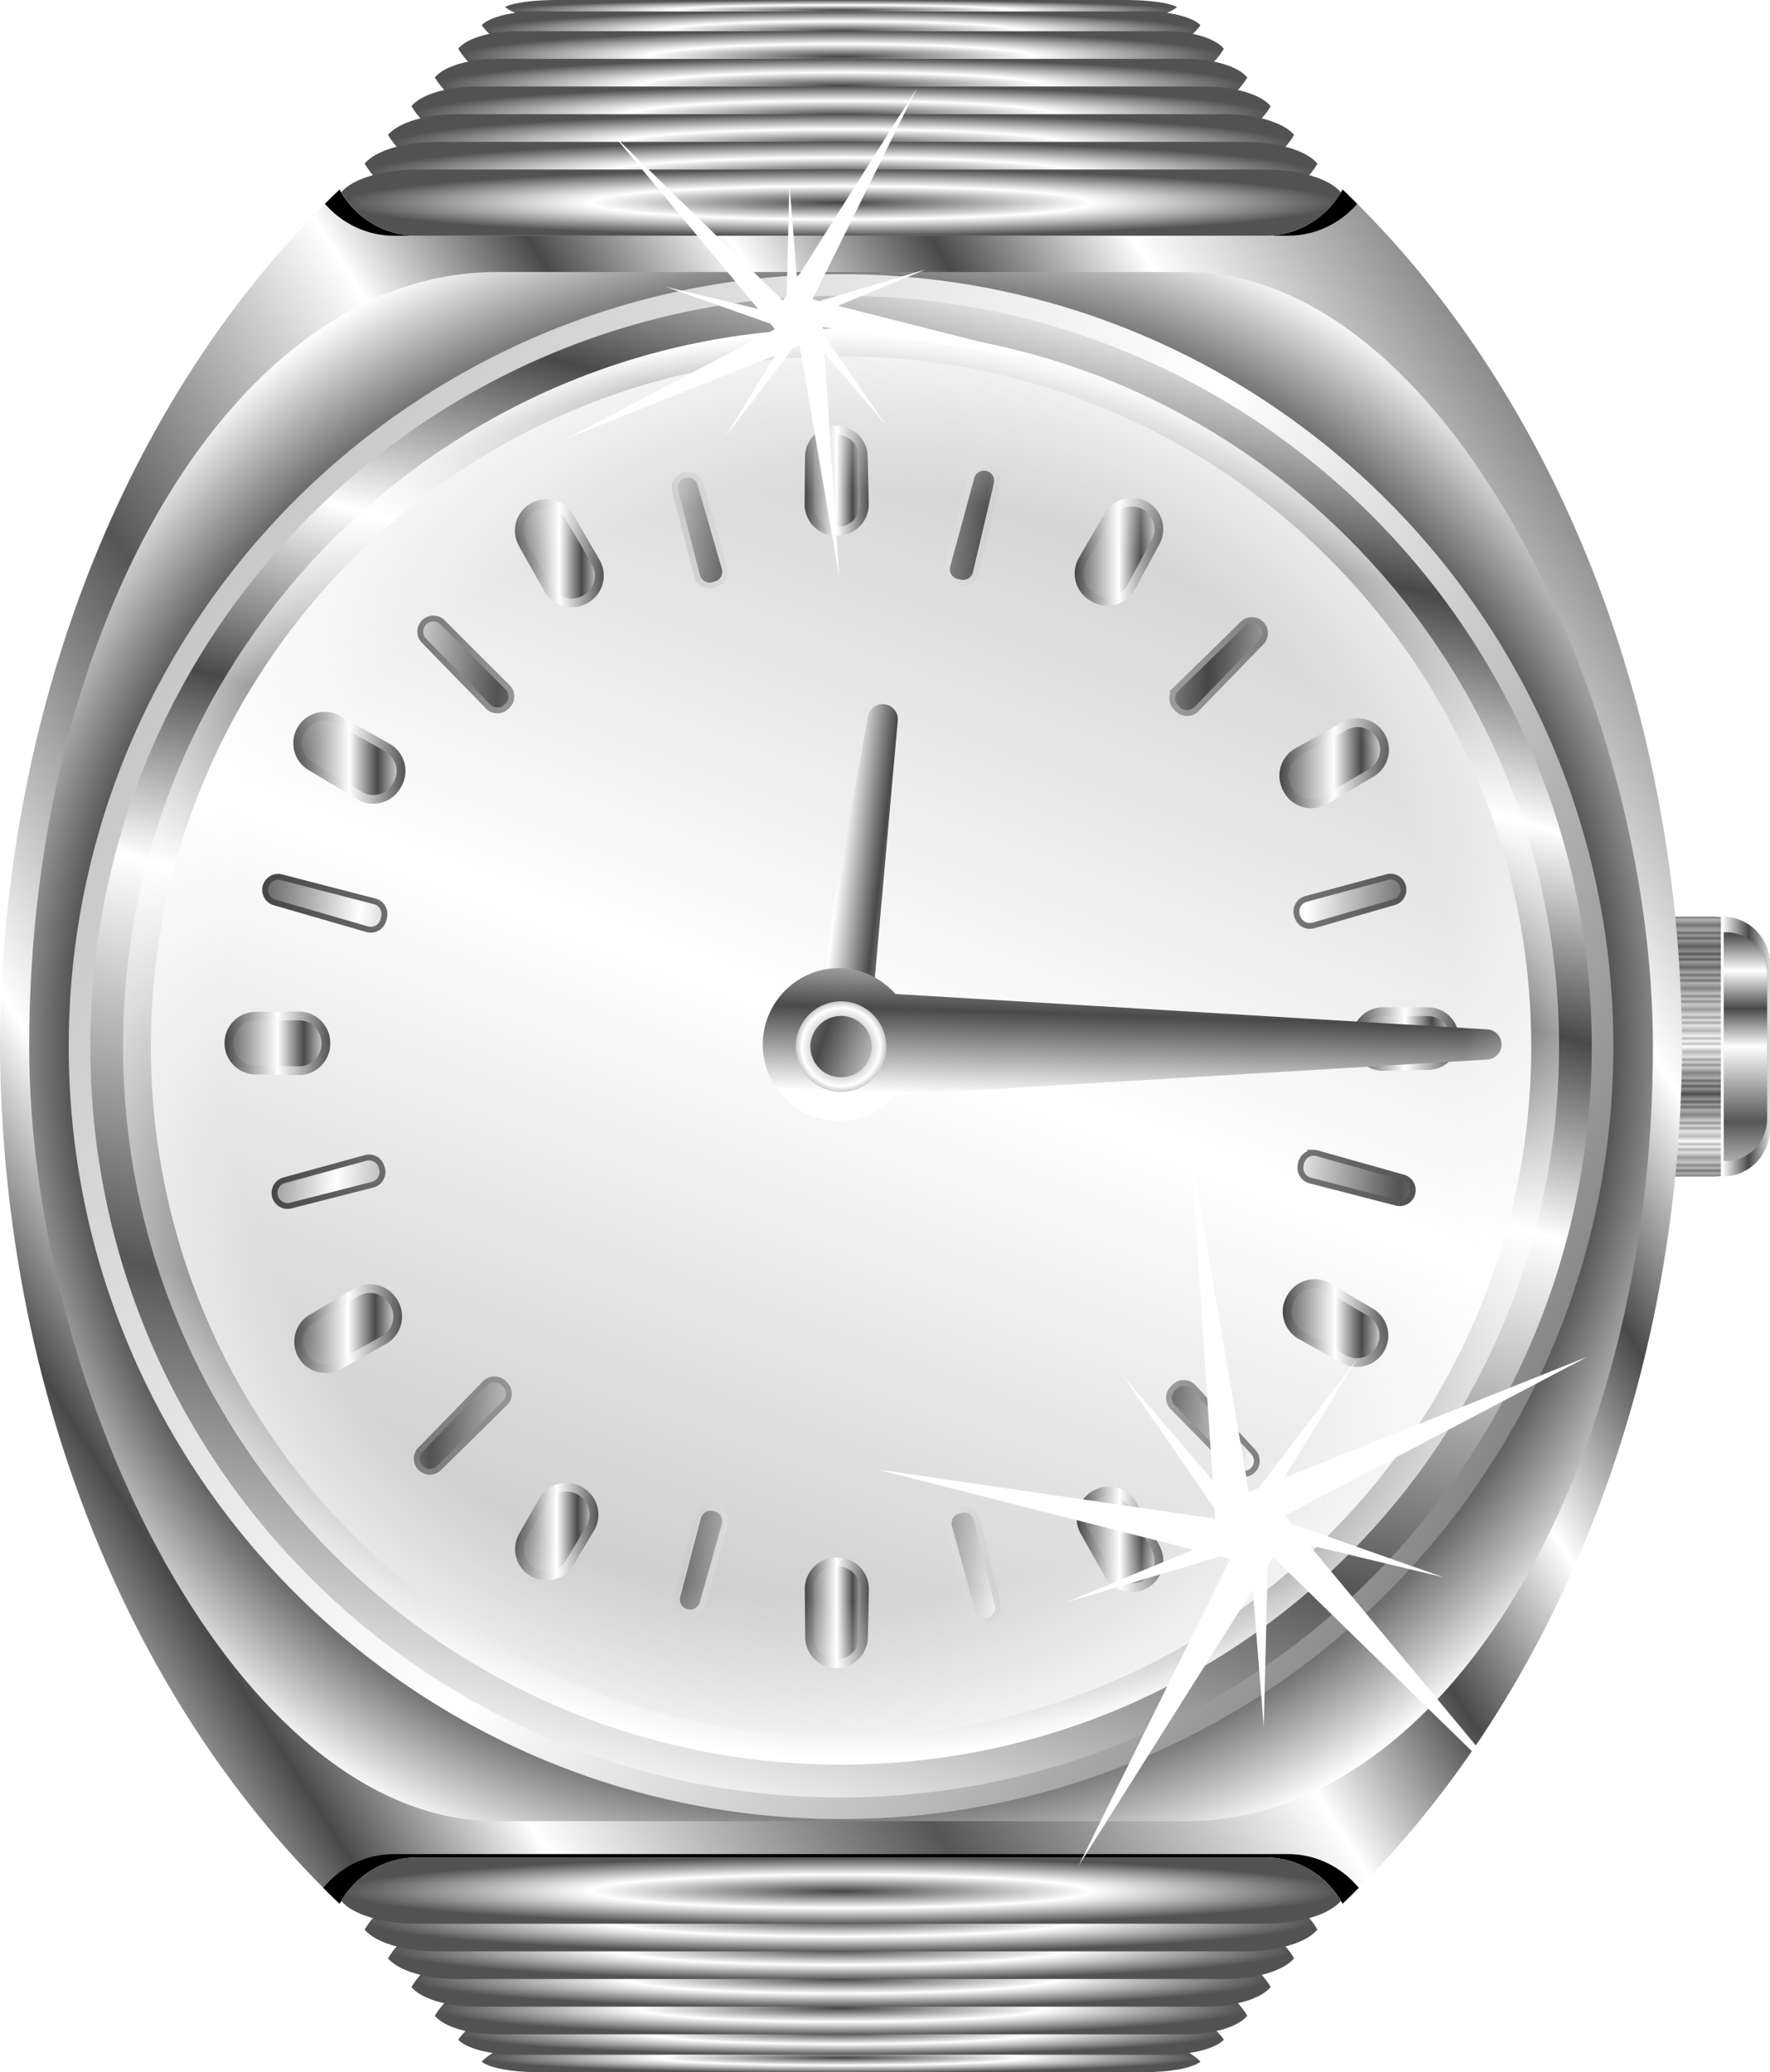
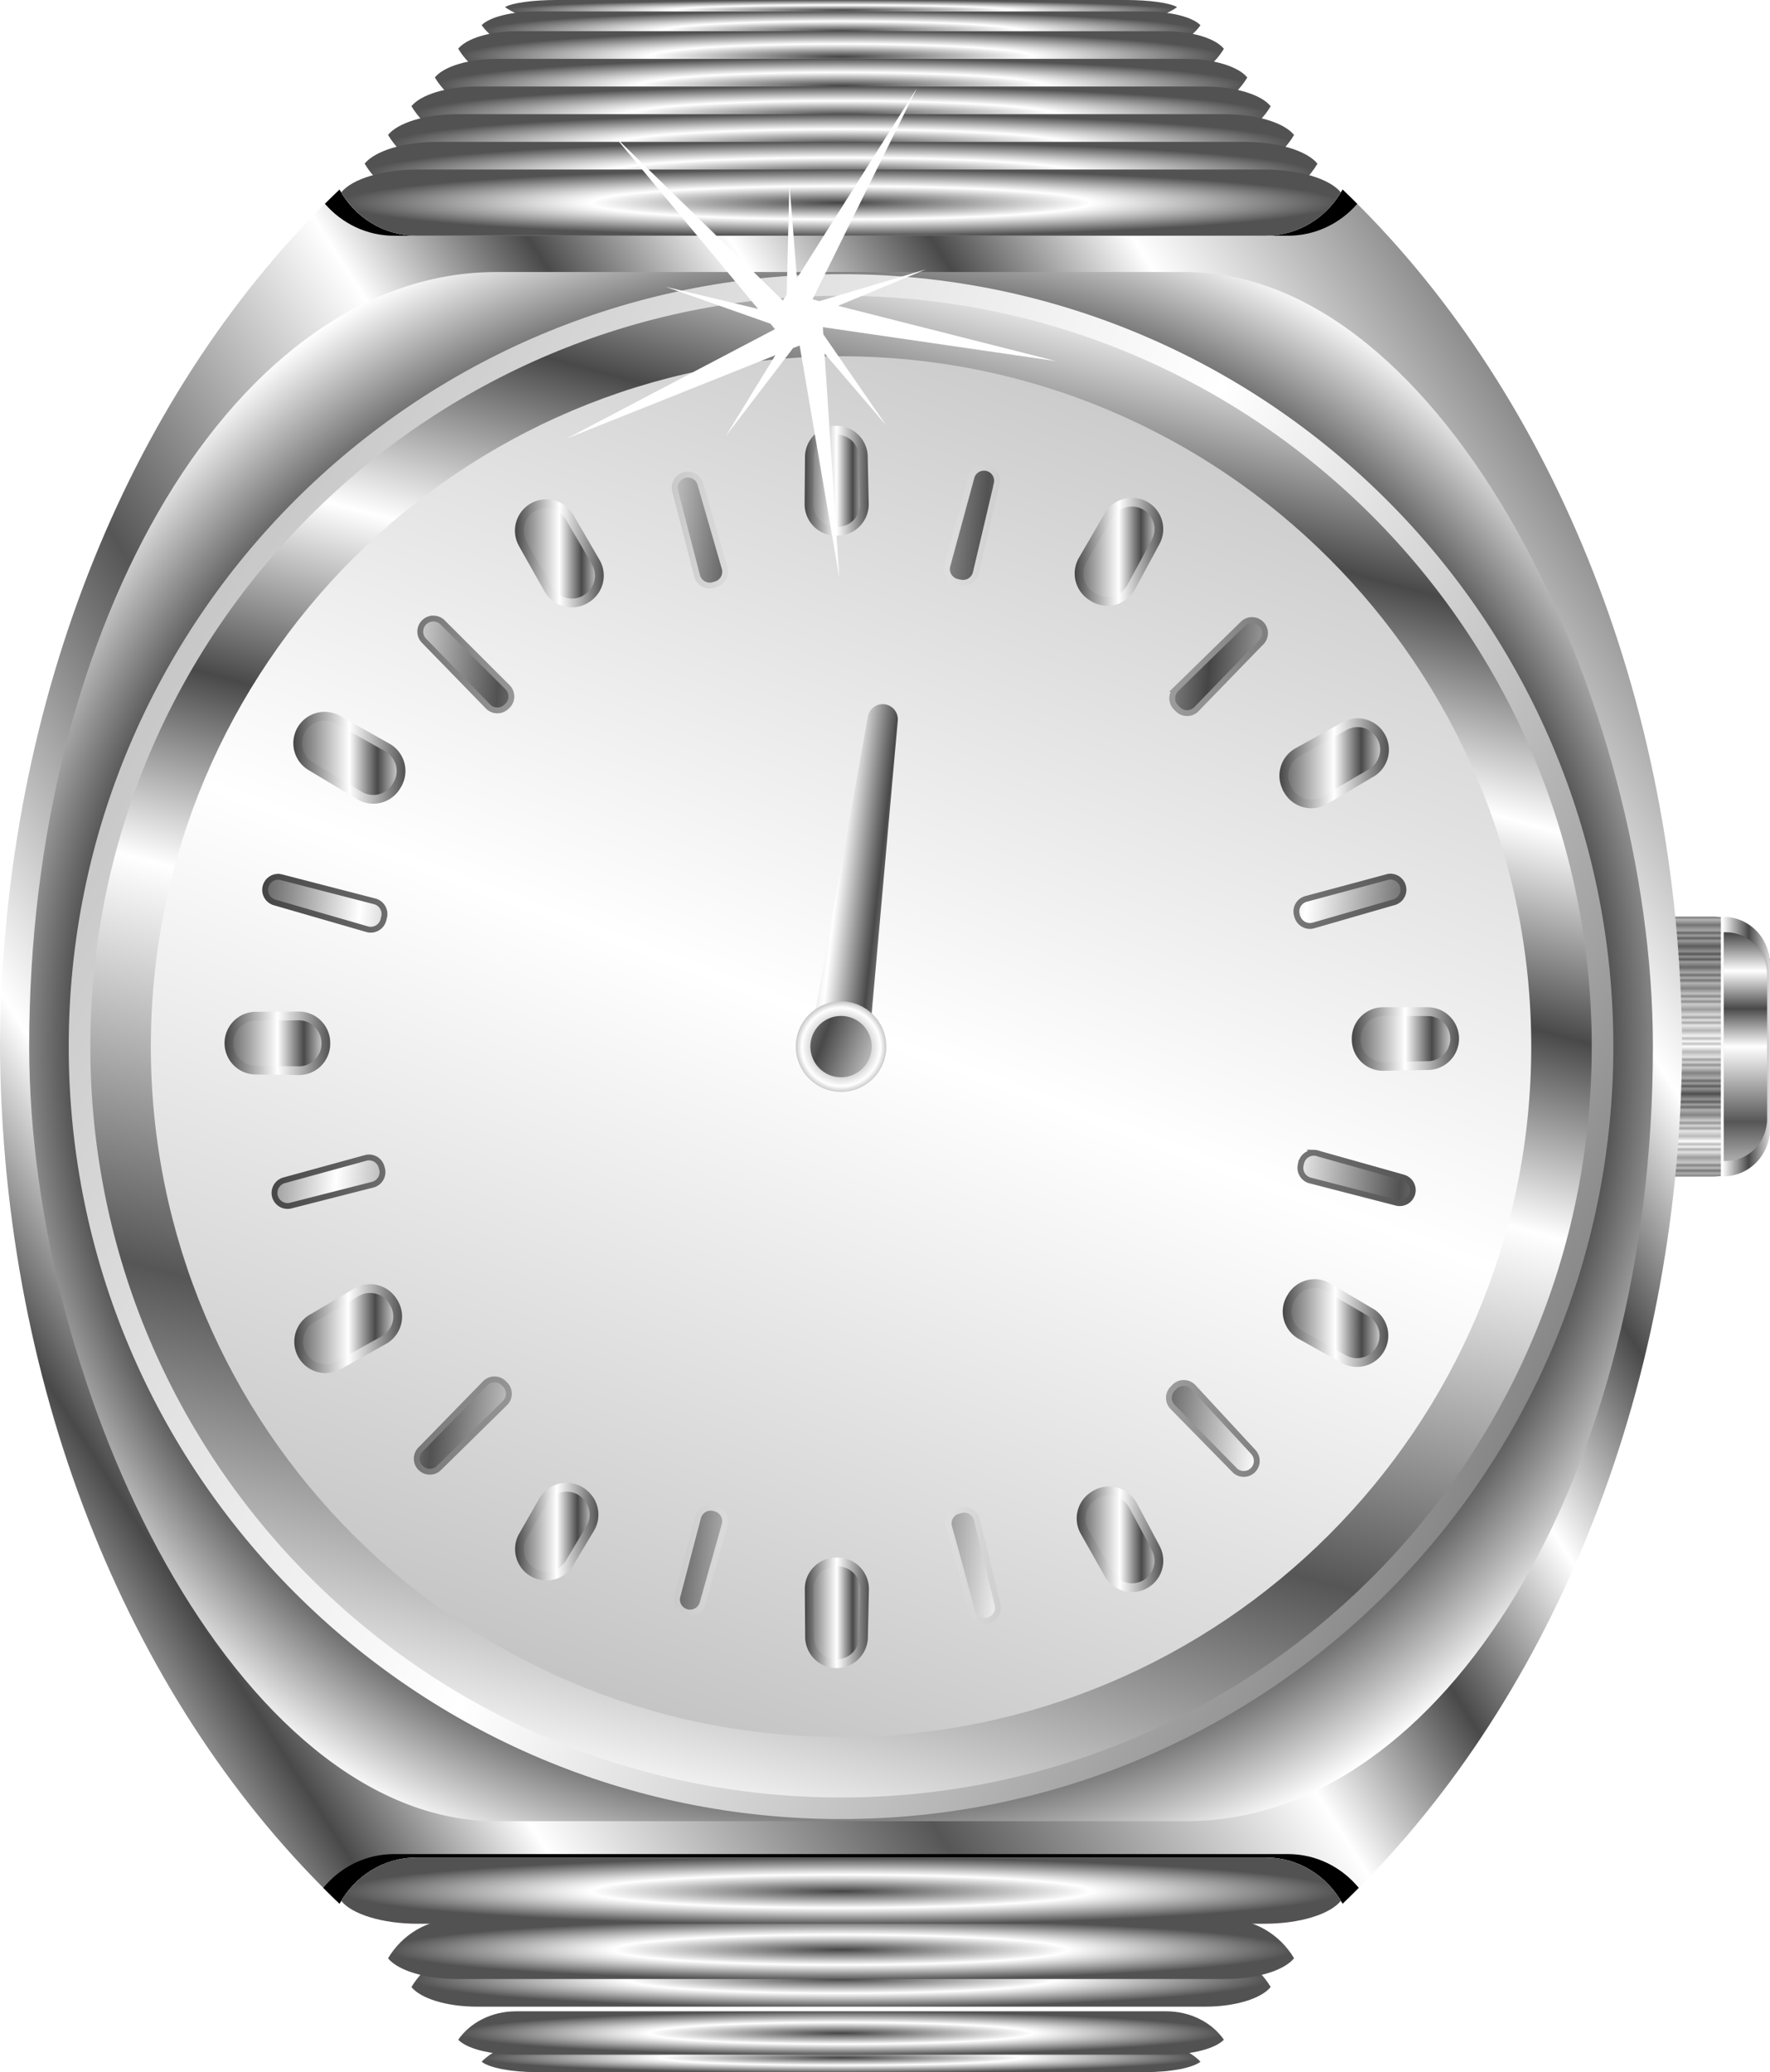
<svg xmlns="http://www.w3.org/2000/svg" xmlns:ns1="http://sodipodi.sourceforge.net/DTD/sodipodi-0.dtd" xmlns:ns2="http://www.inkscape.org/namespaces/inkscape" xmlns:xlink="http://www.w3.org/1999/xlink" id="svg7161" viewBox="0 0 619.577 725.199" version="1.1" ns1:docname="watch.svg" width="619.577" height="725.199" ns2:version="1.2.2 (732a01da63, 2022-12-09)">
  <ns1:namedview id="namedview1179" pagecolor="#ffffff" bordercolor="#000000" borderopacity="0.25" ns2:showpageshadow="2" ns2:pageopacity="0.0" ns2:pagecheckerboard="0" ns2:deskcolor="#d1d1d1" showgrid="false" ns2:zoom="1.03625" ns2:cx="310.25332" ns2:cy="361.88179" ns2:window-width="1920" ns2:window-height="1009" ns2:window-x="-8" ns2:window-y="-8" ns2:window-maximized="1" ns2:current-layer="svg7161" />
  <defs id="defs7163">
    <linearGradient id="linearGradient3766">
      <stop id="stop3768" stop-color="#565656" offset="0" />
      <stop id="stop3842" stop-color="#fff" offset=".5" />
      <stop id="stop3853" stop-color="#494949" offset=".75" />
      <stop id="stop5557" stop-color="#a4a4a4" offset=".875" />
      <stop id="stop3770" stop-color="#fff" offset="1" />
    </linearGradient>
    <linearGradient id="linearGradient3844">
      <stop id="stop3846" stop-color="#454545" offset="0" />
      <stop id="stop13593" stop-color="#fff" offset=".5" />
      <stop id="stop3848" stop-color="#525252" offset="1" />
    </linearGradient>
    <filter id="filter3914" width="1.24" y="-0.12" x="-0.12" height="1.24" color-interpolation-filters="sRGB">
      <feGaussianBlur id="feGaussianBlur3916" stdDeviation="14.995" />
    </filter>
    <linearGradient id="linearGradient5405" x1="227.32" xlink:href="#linearGradient3766" spreadMethod="reflect" gradientUnits="userSpaceOnUse" y1="463.47" gradientTransform="matrix(2.324,0,0,1.956,70.467,-523.673)" x2="227.32" y2="465.36" />
    <linearGradient id="linearGradient5407" x1="227.54" xlink:href="#linearGradient3766" spreadMethod="reflect" gradientUnits="userSpaceOnUse" y1="437.87" gradientTransform="matrix(2.324,0,0,1.956,70.467,-523.673)" x2="227.54" y2="471.88" />
    <linearGradient id="linearGradient5409" x1="240.6" xlink:href="#linearGradient3766" spreadMethod="reflect" gradientUnits="userSpaceOnUse" y1="439.55" gradientTransform="matrix(4.679,0,0,1.956,-486.022,-523.673)" x2="232.72" y2="439.55" />
    <linearGradient id="linearGradient5411" x1="71.556" xlink:href="#linearGradient3766" spreadMethod="reflect" gradientUnits="userSpaceOnUse" y1="477.94" gradientTransform="matrix(2.649,0,0,2.403,-0.93,-726.794)" x2="151.44" y2="431.81" />
    <radialGradient id="radialGradient5413" xlink:href="#linearGradient3766" spreadMethod="reflect" gradientUnits="userSpaceOnUse" cy="454.88" cx="111.5" gradientTransform="matrix(1.961,0,0,1.87,75.793,-484.417)" r="108.88" />
    <linearGradient id="linearGradient5415" x1="-20.85" xlink:href="#linearGradient3844" spreadMethod="reflect" gradientUnits="userSpaceOnUse" y1="810.07" x2="268.17" y2="43.076" gradientTransform="matrix(1.938,0,0,1.938,182.819,-420.227)" />
    <linearGradient id="linearGradient5417" x1="52.483" xlink:href="#linearGradient3766" gradientUnits="userSpaceOnUse" x2="74.423" y1="270.07" y2="270.07" gradientTransform="matrix(1.022,0,0,1.022,228.004,-107.842)" />
    <linearGradient id="linearGradient5419" x1="52.483" xlink:href="#linearGradient3844" gradientUnits="userSpaceOnUse" x2="74.423" y1="270.07" y2="270.07" gradientTransform="matrix(1.022,0,0,1.022,228.004,-107.842)" />
    <linearGradient id="linearGradient5421" x1="144.95" xlink:href="#linearGradient3766" gradientUnits="userSpaceOnUse" x2="175.27" y1="294.38" y2="294.38" gradientTransform="matrix(1.022,0,0,1.022,228.004,-107.842)" />
    <linearGradient id="linearGradient5423" x1="144.95" xlink:href="#linearGradient3844" gradientUnits="userSpaceOnUse" x2="175.27" y1="294.38" y2="294.38" gradientTransform="matrix(1.022,0,0,1.022,228.004,-107.842)" />
    <linearGradient id="linearGradient5425" x1="-46.704" xlink:href="#linearGradient3766" gradientUnits="userSpaceOnUse" x2="-16.298" y1="294.92" y2="294.92" gradientTransform="matrix(1.022,0,0,1.022,228.004,-107.842)" />
    <linearGradient id="linearGradient5427" x1="-46.704" xlink:href="#linearGradient3844" gradientUnits="userSpaceOnUse" x2="-16.298" y1="294.92" y2="294.92" gradientTransform="matrix(1.022,0,0,1.022,228.004,-107.842)" />
    <linearGradient id="linearGradient5429" x1="-122.59" xlink:href="#linearGradient3766" gradientUnits="userSpaceOnUse" x2="-84.202" y1="364.92" y2="364.92" gradientTransform="matrix(1.022,0,0,1.022,228.004,-107.842)" />
    <linearGradient id="linearGradient5431" x1="-122.59" xlink:href="#linearGradient3844" gradientUnits="userSpaceOnUse" x2="-84.202" y1="364.92" y2="364.92" gradientTransform="matrix(1.022,0,0,1.022,228.004,-107.842)" />
    <linearGradient id="linearGradient5433" x1="215.06" xlink:href="#linearGradient3766" gradientUnits="userSpaceOnUse" x2="252.53" y1="366.8" y2="366.8" gradientTransform="matrix(1.022,0,0,1.022,228.004,-107.842)" />
    <linearGradient id="linearGradient5435" x1="215.06" xlink:href="#linearGradient3844" gradientUnits="userSpaceOnUse" x2="252.53" y1="366.8" y2="366.8" gradientTransform="matrix(1.022,0,0,1.022,228.004,-107.842)" />
    <linearGradient id="linearGradient5437" x1="239.83" xlink:href="#linearGradient3766" gradientUnits="userSpaceOnUse" x2="276.53" y1="461.19" y2="461.19" gradientTransform="matrix(1.022,0,0,1.022,228.004,-107.842)" />
    <linearGradient id="linearGradient5439" x1="239.83" xlink:href="#linearGradient3844" gradientUnits="userSpaceOnUse" x2="276.53" y1="461.19" y2="461.19" gradientTransform="matrix(1.022,0,0,1.022,228.004,-107.842)" />
    <linearGradient id="linearGradient5441" x1="-146.12" xlink:href="#linearGradient3766" gradientUnits="userSpaceOnUse" x2="-109.95" y1="462.66" y2="462.66" gradientTransform="matrix(1.022,0,0,1.022,228.004,-107.842)" />
    <linearGradient id="linearGradient5443" x1="-146.12" xlink:href="#linearGradient3844" gradientUnits="userSpaceOnUse" x2="-109.95" y1="462.66" y2="462.66" gradientTransform="matrix(1.022,0,0,1.022,228.004,-107.842)" />
    <linearGradient id="linearGradient5445" x1="216.19" xlink:href="#linearGradient3766" gradientUnits="userSpaceOnUse" x2="252.32" y1="558.42" y2="558.42" gradientTransform="matrix(1.022,0,0,1.022,228.004,-107.842)" />
    <linearGradient id="linearGradient5447" x1="216.19" xlink:href="#linearGradient3844" gradientUnits="userSpaceOnUse" x2="252.32" y1="558.42" y2="558.42" gradientTransform="matrix(1.022,0,0,1.022,228.004,-107.842)" />
    <linearGradient id="linearGradient5449" x1="-122.26" xlink:href="#linearGradient3766" gradientUnits="userSpaceOnUse" x2="-85.359" y1="560.34" y2="560.34" gradientTransform="matrix(1.022,0,0,1.022,228.004,-107.842)" />
    <linearGradient id="linearGradient5451" x1="-122.26" xlink:href="#linearGradient3844" gradientUnits="userSpaceOnUse" x2="-85.359" y1="560.34" y2="560.34" gradientTransform="matrix(1.022,0,0,1.022,228.004,-107.842)" />
    <linearGradient id="linearGradient5453" x1="-46.648" xlink:href="#linearGradient3766" gradientUnits="userSpaceOnUse" x2="-18.136" y1="629.83" y2="629.83" gradientTransform="matrix(1.022,0,0,1.022,228.004,-107.842)" />
    <linearGradient id="linearGradient5455" x1="-46.648" xlink:href="#linearGradient3844" gradientUnits="userSpaceOnUse" x2="-18.136" y1="629.83" y2="629.83" gradientTransform="matrix(1.022,0,0,1.022,228.004,-107.842)" />
    <linearGradient id="linearGradient5457" x1="145.65" xlink:href="#linearGradient3766" gradientUnits="userSpaceOnUse" x2="175.27" y1="632.43" y2="632.43" gradientTransform="matrix(1.022,0,0,1.022,228.004,-107.842)" />
    <linearGradient id="linearGradient5459" x1="145.65" xlink:href="#linearGradient3844" gradientUnits="userSpaceOnUse" x2="175.27" y1="632.43" y2="632.43" gradientTransform="matrix(1.022,0,0,1.022,228.004,-107.842)" />
    <linearGradient id="linearGradient5461" x1="52.545" xlink:href="#linearGradient3766" gradientUnits="userSpaceOnUse" x2="74.486" y1="657.61" y2="657.61" gradientTransform="matrix(1.022,0,0,1.022,228.004,-107.842)" />
    <linearGradient id="linearGradient5463" x1="52.545" xlink:href="#linearGradient3844" gradientUnits="userSpaceOnUse" x2="74.486" y1="657.61" y2="657.61" gradientTransform="matrix(1.022,0,0,1.022,228.004,-107.842)" />
    <linearGradient id="linearGradient5465" x1="180.31" xlink:href="#linearGradient3844" spreadMethod="reflect" gradientUnits="userSpaceOnUse" y1="455.96" x2="260.7" y2="463.03" gradientTransform="matrix(1.022,0,0,1.022,228.004,-107.842)" />
    <linearGradient id="linearGradient5467" x1="-133.23" xlink:href="#linearGradient3844" spreadMethod="reflect" gradientUnits="userSpaceOnUse" y1="463.03" x2="261.7" y2="463.03" gradientTransform="matrix(1.022,0,0,1.022,228.004,-107.842)" />
    <linearGradient id="linearGradient5469" x1="35.426" xlink:href="#linearGradient3766" gradientUnits="userSpaceOnUse" x2="91.318" y1="407.78" y2="414.15" gradientTransform="matrix(1.022,0,0,1.022,228.004,-107.842)" />
    <linearGradient id="linearGradient5471" x1="189.62" xlink:href="#linearGradient3766" gradientUnits="userSpaceOnUse" x2="186.09" y1="367.61" y2="482.95" gradientTransform="matrix(1.022,0,0,1.022,228.004,-107.842)" />
    <radialGradient id="radialGradient5473" xlink:href="#linearGradient3766" gradientUnits="userSpaceOnUse" cy="461.36" cx="63.5" gradientTransform="matrix(2.622,0,0,2.622,127.919,-843.284)" r="10.5" />
    <linearGradient id="linearGradient5475" x1="-20.474" xlink:href="#linearGradient3766" gradientUnits="userSpaceOnUse" x2="85.474" y1="426.06" y2="464.66" gradientTransform="matrix(1.022,0,0,1.022,229.484,-105.36)" />
    <linearGradient id="linearGradient5477" x1="-156.57" xlink:href="#linearGradient3766" gradientUnits="userSpaceOnUse" y1="300.1" gradientTransform="matrix(2.649,0,0,2.649,-0.93,-838.552)" x2="379.57" y2="609.65" />
    <linearGradient id="linearGradient5479" x1="96.905" xlink:href="#linearGradient3766" spreadMethod="reflect" gradientUnits="userSpaceOnUse" y1="509.34" gradientTransform="matrix(2.438,0,0,2.438,22.552,-742.742)" x2="126.1" y2="400.41" />
    <radialGradient id="radialGradient5481" xlink:href="#linearGradient3844" gradientUnits="userSpaceOnUse" cy="812.73" cx="64.953" gradientTransform="matrix(1.022,0,0,0.043,228.004,685.197)" r="123.07" />
    <radialGradient id="radialGradient5483" xlink:href="#linearGradient3844" gradientUnits="userSpaceOnUse" cy="802.73" cx="64.953" gradientTransform="matrix(1.022,0,0,0.058,228.004,665.016)" r="131.08" />
    <radialGradient id="radialGradient5485" xlink:href="#linearGradient3844" gradientUnits="userSpaceOnUse" cy="792.73" cx="64.953" gradientTransform="matrix(1.022,0,0,0.068,228.004,648.915)" r="139.09" />
    <radialGradient id="radialGradient5487" xlink:href="#linearGradient3844" gradientUnits="userSpaceOnUse" cy="782.73" cx="64.953" gradientTransform="matrix(1.022,0,0,0.068,228.004,639.377)" r="147.1" />
    <radialGradient id="radialGradient5489" xlink:href="#linearGradient3844" gradientUnits="userSpaceOnUse" cy="772.73" cx="64.953" gradientTransform="matrix(1.022,0,0,0.068,228.004,629.829)" r="155.12" />
    <radialGradient id="radialGradient5491" xlink:href="#linearGradient3844" gradientUnits="userSpaceOnUse" cy="762.73" cx="64.953" gradientTransform="matrix(1.022,0,0,0.068,228.004,620.281)" r="163.13" />
    <radialGradient id="radialGradient5493" xlink:href="#linearGradient3844" gradientUnits="userSpaceOnUse" cy="752.73" cx="64.953" gradientTransform="matrix(1.022,0,0,0.068,228.004,610.732)" r="171.14" />
    <radialGradient id="radialGradient5495" xlink:href="#linearGradient3844" gradientUnits="userSpaceOnUse" cy="104.86" cx="64.953" gradientTransform="matrix(1.022,0,0,0.031,228.004,0.317)" r="115.06" />
    <radialGradient id="radialGradient5497" xlink:href="#linearGradient3844" gradientUnits="userSpaceOnUse" cy="114.86" cx="64.953" gradientTransform="matrix(1.022,0,0,0.056,228.004,4.478)" r="123.07" />
    <radialGradient id="radialGradient5499" xlink:href="#linearGradient3844" gradientUnits="userSpaceOnUse" cy="124.86" cx="64.953" gradientTransform="matrix(1.022,0,0,0.068,228.004,11.348)" r="131.08" />
    <radialGradient id="radialGradient5501" xlink:href="#linearGradient3844" gradientUnits="userSpaceOnUse" cy="134.86" cx="64.953" gradientTransform="matrix(1.022,0,0,0.068,228.004,20.896)" r="139.09" />
    <radialGradient id="radialGradient5503" xlink:href="#linearGradient3844" gradientUnits="userSpaceOnUse" cy="144.86" cx="64.953" gradientTransform="matrix(1.022,0,0,0.068,228.004,30.444)" r="147.1" />
    <radialGradient id="radialGradient5505" xlink:href="#linearGradient3844" gradientUnits="userSpaceOnUse" cy="154.86" cx="64.953" gradientTransform="matrix(1.022,0,0,0.068,228.004,39.992)" r="155.12" />
    <radialGradient id="radialGradient5507" xlink:href="#linearGradient3844" gradientUnits="userSpaceOnUse" cy="164.86" cx="64.953" gradientTransform="matrix(1.022,0,0,0.068,228.004,49.541)" r="163.13" />
    <radialGradient id="radialGradient5509" xlink:href="#linearGradient3844" gradientUnits="userSpaceOnUse" cy="174.86" cx="64.953" gradientTransform="matrix(1.022,0,0,0.068,228.004,59.089)" r="171.14" />
    <radialGradient id="radialGradient5511" spreadMethod="reflect" gradientUnits="userSpaceOnUse" cy="405.86" cx="57.579" gradientTransform="matrix(2.113,0,0,1.889,172.739,-400.565)" r="132.33">
      <stop id="stop4127" stop-color="#fff" stop-opacity="0" offset="0" />
      <stop id="stop4133" stop-color="#fff" stop-opacity="0" offset=".777" />
      <stop id="stop4129" stop-color="#fff" stop-opacity=".722" offset=".96" />
      <stop id="stop4131" stop-color="#fff" offset="1" />
    </radialGradient>
    <linearGradient id="linearGradient5513" x1="232.72" xlink:href="#linearGradient3766" spreadMethod="reflect" gradientUnits="userSpaceOnUse" y1="470.2" gradientTransform="matrix(4.123,0,0,1.724,-355.74,-417.988)" x2="232.72" y2="439.55" />
    <filter id="filter5541" y="-0.104" width="1.208" x="-0.104" height="1.208">
      <feGaussianBlur id="feGaussianBlur5543" stdDeviation="7.27" />
    </filter>
    <filter id="filter5549" x="-0.012" y="-0.012" width="1.024" height="1.024">
      <feGaussianBlur id="feGaussianBlur5551" stdDeviation="0.879" />
    </filter>
    <filter id="filter5553" x="-0.012" y="-0.012" width="1.024" height="1.024">
      <feGaussianBlur id="feGaussianBlur5555" stdDeviation="0.736" />
    </filter>
  </defs>
  <path id="rect3996" style="color:#000000;fill:url(#linearGradient5405);stroke-width:1.022" fill="url(#linearGradient5405)" d="m 578.806,320.839 v 90.905 h 20.801 c 11.042,0 19.96,-7.476 19.96,-16.773 v -57.359 c 0,-9.297 -8.919,-16.773 -19.96,-16.773 z" />
  <path id="path4021" opacity="0.67" style="color:#000000;fill:url(#linearGradient5407);stroke-width:1.022" fill="url(#linearGradient5407)" d="m 578.806,320.839 v 90.905 h 20.801 c 11.042,0 19.96,-7.476 19.96,-16.773 v -57.359 c 0,-9.297 -8.919,-16.773 -19.96,-16.773 z" />
  <path id="path4009" style="color:#000000;fill:url(#linearGradient5409);stroke-width:1.022" fill="url(#linearGradient5409)" d="m 602.36,320.859 v 90.856 h 0.807 c 9.106,0 16.41,-7.455 16.41,-16.752 v -57.35 c 0,-9.297 -7.304,-16.752 -16.41,-16.752 h -0.807 z" />
  <path id="path3900" style="color:#000000;fill:url(#linearGradient5411);stroke-width:1.022" fill="url(#linearGradient5411)" d="M 118.842,66.327 C 47.276,134.535 0.736,243.359 0,366.29 c 0.758,122.88 47.305,231.745 118.842,299.963 5.294,-9.661 15.367,-16.178 26.969,-16.178 h 297.183 c 11.602,0 21.675,6.517 26.969,16.178 C 541.498,598.039 588.049,489.171 588.806,366.29 588.069,243.359 541.533,134.535 469.964,66.327 c -5.294,9.661 -15.367,16.178 -26.969,16.178 H 145.812 c -11.602,0 -21.675,-6.517 -26.969,-16.178 z" />
  <rect id="rect6691" style="color:#000000;fill:url(#radialGradient5413);stroke-width:1.022" rx="163.486" ry="271.083" height="542.167" width="568.378" y="95.207" x="10.213" fill="url(#radialGradient5413)" />
  <path id="path3826" style="color:#000000;fill:url(#linearGradient5415);stroke-width:1.938" fill="url(#linearGradient5415)" d="m 550.84,366.278 c 0,141.627 -114.811,256.439 -256.439,256.439 -141.627,0 -256.439,-114.811 -256.439,-256.439 0,-141.627 114.811,-256.439 256.439,-256.439 141.627,0 256.439,114.811 256.439,256.439 z" />
  <path id="path4081" style="color:#000000;text-indent:0;text-transform:none;fill:url(#linearGradient5417);stroke:url(#linearGradient5419);stroke-width:3.067;stroke-linecap:round;stroke-linejoin:round" fill="url(#linearGradient5417)" stroke="url(#linearGradient5419)" d="m 292.743,150.544 a 9.437,9.437 0 0 0 -9.424,9.36 v 0.288 l -0.128,16.229 a 9.437,9.437 0 0 0 9.52,9.52 c -0.017,2.1e-4 0.138,0.002 0.447,0 a 9.437,9.437 0 0 0 9.392,-9.648 l -0.351,-16.229 v -0.288 a 9.437,9.437 0 0 0 -9.456,-9.233 z" />
  <path id="path4079" style="color:#000000;text-indent:0;text-transform:none;fill:url(#linearGradient5421);stroke:url(#linearGradient5423);stroke-width:3.067;stroke-linecap:round;stroke-linejoin:round" fill="url(#linearGradient5421)" stroke="url(#linearGradient5423)" d="m 395.835,175.754 a 9.437,9.437 0 0 0 -7.763,4.632 l -9.073,15.59 a 9.437,9.437 0 0 0 3.546,12.971 c 0.06,0.034 0.189,0.141 0.447,0.288 a 9.437,9.437 0 0 0 12.971,-3.738 l 8.306,-15.366 0.128,-0.224 0.128,-0.256 a 9.437,9.437 0 0 0 -8.69,-13.897 z" />
  <path id="path4077" style="color:#000000;text-indent:0;text-transform:none;fill:url(#linearGradient5425);stroke:url(#linearGradient5427);stroke-width:3.067;stroke-linecap:round;stroke-linejoin:round" fill="url(#linearGradient5425)" stroke="url(#linearGradient5427)" d="m 190.833,176.296 a 9.437,9.437 0 0 0 -9.009,8.658 9.437,9.437 0 0 0 1.182,5.399 9.437,9.437 0 0 0 0.064,0.128 l 0.224,0.415 8.658,15.335 a 9.437,9.437 0 0 0 12.907,3.546 c 0.127,-0.073 0.091,-0.07 0.192,-0.128 A 9.437,9.437 0 0 0 208.531,196.71 l -8.849,-15.207 -0.224,-0.415 a 9.437,9.437 0 0 0 -0.064,-0.096 9.437,9.437 0 0 0 -8.562,-4.696 z" />
  <path id="path4075" style="color:#000000;text-indent:0;text-transform:none;fill:url(#linearGradient5429);stroke:url(#linearGradient5431);stroke-width:3.067;stroke-linecap:round;stroke-linejoin:round" fill="url(#linearGradient5429)" stroke="url(#linearGradient5431)" d="m 113.741,250.668 a 9.437,9.437 0 0 0 -4.984,17.507 l 17.027,10.223 a 9.437,9.437 0 0 0 13.003,-3.291 c 0.223,-0.379 0.324,-0.54 0.288,-0.479 a 9.437,9.437 0 0 0 -3.514,-13.034 l -16.644,-9.36 -0.415,-0.256 -0.256,-0.128 a 9.437,9.437 0 0 0 -4.504,-1.182 z" />
  <path id="path4073" style="color:#000000;text-indent:0;text-transform:none;fill:url(#linearGradient5433);stroke:url(#linearGradient5435);stroke-width:3.067;stroke-linecap:round;stroke-linejoin:round" fill="url(#linearGradient5433)" stroke="url(#linearGradient5435)" d="m 475.196,252.937 a 9.437,9.437 0 0 0 -4.568,1.182 l -0.224,0.128 -16.165,8.977 a 9.437,9.437 0 0 0 -3.578,12.971 c -0.489,-0.843 -0.445,-0.692 0.192,0.415 a 9.437,9.437 0 0 0 12.971,3.418 l 15.942,-9.392 0.224,-0.128 a 9.437,9.437 0 0 0 -4.792,-17.571 z" />
  <path id="path4071" style="color:#000000;text-indent:0;text-transform:none;fill:url(#linearGradient5437);stroke:url(#linearGradient5439);stroke-width:3.067;stroke-linecap:round;stroke-linejoin:round" fill="url(#linearGradient5437)" stroke="url(#linearGradient5439)" d="m 484.141,354.053 a 9.437,9.437 0 0 0 -9.424,9.52 c -6.8e-4,-0.075 -0.002,0.022 0,0.288 a 9.437,9.437 0 0 0 9.616,9.36 l 15.303,-0.288 h 0.192 a 9.441,9.441 0 1 0 -0.192,-18.881 h -15.494 z" />
  <path id="path4069" style="color:#000000;text-indent:0;text-transform:none;fill:url(#linearGradient5441);stroke:url(#linearGradient5443);stroke-width:3.067;stroke-linecap:round;stroke-linejoin:round" fill="url(#linearGradient5441)" stroke="url(#linearGradient5443)" d="m 104.571,355.556 -15.271,0.096 h -0.16 a 9.437,9.437 0 0 0 -0.096,18.849 h 0.192 l 15.238,0.224 a 9.437,9.437 0 0 0 9.584,-9.392 c 0.001,-0.204 1.6e-4,-0.278 0,-0.256 a 9.437,9.437 0 0 0 0,-0.064 9.437,9.437 0 0 0 -9.488,-9.456 z" />
  <path id="path4067" style="color:#000000;text-indent:0;text-transform:none;fill:url(#linearGradient5445);stroke:url(#linearGradient5447);stroke-width:3.067;stroke-linecap:round;stroke-linejoin:round" fill="url(#linearGradient5445)" stroke="url(#linearGradient5447)" d="m 460.209,449.219 a 9.437,9.437 0 0 0 -8.242,4.856 9.437,9.437 0 0 0 -0.192,0.319 c -0.03,0.054 0.004,-0.033 -0.032,0.032 a 9.437,9.437 0 0 0 3.642,12.842 l 14.664,8.21 0.351,0.192 0.192,0.096 a 9.437,9.437 0 0 0 9.392,-16.357 l -0.192,-0.096 -14.44,-8.53 a 9.437,9.437 0 0 0 -0.351,-0.224 9.437,9.437 0 0 0 -4.792,-1.342 z" />
  <path id="path4065" style="color:#000000;text-indent:0;text-transform:none;fill:url(#linearGradient5449);stroke:url(#linearGradient5451);stroke-width:3.067;stroke-linecap:round;stroke-linejoin:round" fill="url(#linearGradient5449)" stroke="url(#linearGradient5451)" d="m 129.558,450.977 a 9.437,9.437 0 0 0 -4.76,1.278 l -15.271,9.009 -0.479,0.256 -0.192,0.128 a 9.437,9.437 0 0 0 9.36,16.357 l 0.192,-0.096 0.383,-0.224 15.59,-8.69 a 9.437,9.437 0 0 0 3.642,-12.81 9.437,9.437 0 0 0 -0.064,-0.128 c -0.252,-0.437 -0.311,-0.559 -0.192,-0.351 h -0.032 a 9.437,9.437 0 0 0 -8.178,-4.728 z" />
  <path id="path4063" style="color:#000000;text-indent:0;text-transform:none;fill:url(#linearGradient5453);stroke:url(#linearGradient5455);stroke-width:3.067;stroke-linecap:round;stroke-linejoin:round" fill="url(#linearGradient5453)" stroke="url(#linearGradient5455)" d="m 198.308,520.494 a 9.437,9.437 0 0 0 -8.21,4.728 l -6.964,12.171 -0.096,0.16 a 9.437,9.437 0 0 0 16.293,9.52 l 0.096,-0.128 0.415,-0.735 6.773,-11.309 a 9.437,9.437 0 0 0 -1.533,-11.564 9.437,9.437 0 0 0 -0.703,-0.639 9.437,9.437 0 0 0 -0.479,-0.383 9.437,9.437 0 0 0 -0.064,-0.032 9.437,9.437 0 0 0 -0.543,-0.351 c -0.107,-0.064 -0.076,-0.073 -0.224,-0.16 a 9.437,9.437 0 0 0 -4.76,-1.278 z" />
  <path id="path4061" style="color:#000000;text-indent:0;text-transform:none;fill:url(#linearGradient5457);stroke:url(#linearGradient5459);stroke-width:3.067;stroke-linecap:round;stroke-linejoin:round" fill="url(#linearGradient5457)" stroke="url(#linearGradient5459)" d="m 387.942,521.772 a 9.437,9.437 0 0 0 -4.409,1.246 c -0.491,0.28 -0.585,0.342 -0.319,0.192 a 9.437,9.437 0 0 0 -3.546,12.875 l 8.242,14.568 0.096,0.192 a 9.437,9.437 0 0 0 16.549,-9.073 l -0.096,-0.192 -0.096,-0.192 -7.795,-14.631 h -0.032 a 9.437,9.437 0 0 0 -8.594,-4.984 z" />
  <path id="path3978" style="color:#000000;text-indent:0;text-transform:none;fill:url(#linearGradient5461);stroke:url(#linearGradient5463);stroke-width:3.067;stroke-linecap:round;stroke-linejoin:round" fill="url(#linearGradient5461)" stroke="url(#linearGradient5463)" d="m 292.679,546.654 a 9.437,9.437 0 0 0 -9.424,9.52 l 0.128,16.229 v 0.288 a 9.441,9.441 0 1 0 18.881,0.128 v -0.288 l 0.351,-16.229 a 9.437,9.437 0 0 0 -9.392,-9.648 c -0.309,-0.002 -0.432,-2.1e-4 -0.415,0 a 9.437,9.437 0 0 0 -0.128,0 z" />
  <path id="path3013" style="color:#000000;text-indent:0;text-transform:none;fill:url(#linearGradient5465);stroke:url(#linearGradient5467)" d="m 344.321,163.701 a 4.57,4.57 0 0 0 -4.281,3.354 v 0.032 a 4.57,4.57 0 0 0 -0.032,0.128 l -8.37,30.765 a 4.57,4.57 0 0 0 3.259,5.623 c 0.694,0.177 1.048,0.222 1.054,0.224 a 4.57,4.57 0 0 0 5.623,-3.386 l 7.348,-31.148 h -0.032 a 4.57,4.57 0 0 0 0.128,-1.054 4.57,4.57 0 0 0 -4.696,-4.536 z m -103.477,2.402 a 4.57,4.57 0 0 0 -4.664,4.57 4.57,4.57 0 0 0 0.16,1.15 4.57,4.57 0 0 0 0.032,0.128 v 0.032 l 7.635,29.519 a 4.57,4.57 0 0 0 5.655,3.259 c 0.249,-0.07 0.526,-0.172 0.831,-0.256 a 4.57,4.57 0 0 0 3.163,-5.664 l -8.434,-29.199 -0.032,-0.128 a 4.57,4.57 0 0 0 -0.032,-0.096 4.57,4.57 0 0 0 -4.313,-3.322 z m -89.259,50.379 a 4.57,4.57 0 0 0 -3.195,7.731 l 0.064,0.064 22.363,22.97 a 4.57,4.57 0 0 0 6.517,0.032 c 0.128,-0.129 0.248,-0.216 0.319,-0.288 a 4.57,4.57 0 0 0 0,-6.485 l -22.746,-22.716 a 4.57,4.57 0 0 0 -3.322,-1.309 z m 286.367,0.543 a 4.57,4.57 0 0 0 -2.875,1.278 l -0.096,0.096 -23.257,22.714 a 4.57,4.57 0 0 0 -0.064,6.485 c 0.213,0.214 0.418,0.415 0.607,0.607 a 4.57,4.57 0 0 0 6.549,-0.032 l 22.107,-22.81 0.543,-0.511 0.064,-0.096 a 4.57,4.57 0 0 0 -3.578,-7.731 z m 48.783,89.77 a 4.57,4.57 0 0 0 -1.176,0.164 l -0.064,0.032 -28.305,7.603 a 4.57,4.57 0 0 0 -3.227,5.655 c 0.157,0.561 0.228,0.724 0.16,0.479 a 4.57,4.57 0 0 0 5.655,3.163 l 27.443,-7.923 0.735,-0.192 0.064,-0.032 a 4.57,4.57 0 0 0 -1.278,-8.945 z m -389.435,0.064 a 4.57,4.57 0 0 0 -4.473,4.217 4.57,4.57 0 0 0 3.291,4.76 4.57,4.57 0 0 0 0.128,0.032 l 32.266,9.328 a 4.57,4.57 0 0 0 5.687,-3.195 c 0.139,-0.515 0.199,-0.839 0.224,-0.926 a 4.57,4.57 0 0 0 -3.259,-5.623 l -32.485,-8.393 h -0.032 a 4.57,4.57 0 0 0 -0.128,-0.032 4.57,4.57 0 0 0 -1.214,-0.16 z m 362.6,96.576 a 4.57,4.57 0 0 0 -4.409,3.482 h -0.032 c -0.05,0.202 -0.04,0.176 -0.064,0.288 a 4.57,4.57 0 0 0 0,0.064 c -0.021,0.102 -0.066,0.328 -0.064,0.319 a 4.57,4.57 0 0 0 3.291,5.559 l 30.126,7.763 0.096,0.032 a 4.571,4.571 0 0 0 2.392,-8.822 l -0.096,-0.032 -0.192,-0.064 -29.199,-8.21 a 4.57,4.57 0 0 0 -0.256,-0.096 l -0.192,-0.064 a 4.57,4.57 0 0 0 -0.16,-0.032 4.57,4.57 0 0 0 -1.246,-0.192 z m -331.103,1.661 a 4.57,4.57 0 0 0 -0.831,0.16 l -28.401,7.795 a 4.576,4.576 0 1 0 2.332,8.849 l 0.096,-0.032 28.465,-7.252 a 4.57,4.57 0 0 0 3.291,-5.559 c -0.098,-0.376 -0.164,-0.561 -0.16,-0.543 a 4.57,4.57 0 0 0 -4.792,-3.418 z m 44.278,77.663 a 4.57,4.57 0 0 0 -3.259,1.374 l -22.107,22.65 -0.703,0.703 -0.064,0.096 a 4.57,4.57 0 0 0 6.453,6.421 l 0.064,-0.064 23.289,-22.874 a 4.57,4.57 0 0 0 0.064,-6.485 c -0.173,-0.175 -0.319,-0.316 -0.447,-0.447 a 4.57,4.57 0 0 0 -3.291,-1.374 z m 241.385,1.246 a 4.57,4.57 0 0 0 -3.343,1.349 c -0.246,0.246 -0.419,0.453 -0.575,0.607 a 4.57,4.57 0 0 0 -0.064,6.453 l 21.66,22.076 0.064,0.096 a 4.57,4.57 0 0 0 6.613,-6.293 l -0.064,-0.096 -0.415,-0.447 -20.605,-22.267 a 4.57,4.57 0 0 0 -3.259,-1.47 z m -165.807,43.672 a 4.57,4.57 0 0 0 -4.281,3.386 4.57,4.57 0 0 0 -0.064,0.192 l -7.169,27.387 -0.032,0.061 a 4.57,4.57 0 0 0 8.817,2.396 l 0.032,-0.064 0.192,-0.735 7.508,-26.676 a 4.57,4.57 0 0 0 -3.163,-5.643 c 0.33,0.091 0.157,0.049 -0.479,-0.128 a 4.57,4.57 0 0 0 -1.342,-0.16 z m 88.525,0.703 a 4.57,4.57 0 0 0 -0.838,0.164 v -0.032 c -0.399,0.105 -0.677,0.184 -0.831,0.224 a 4.57,4.57 0 0 0 -3.259,5.655 l 8.083,29.519 0.032,0.128 a 4.57,4.57 0 0 0 8.843,-2.27 l -0.032,-0.128 -7.22,-29.774 a 4.57,4.57 0 0 0 -4.76,-3.482 z" stroke="url(#linearGradient5467)" stroke-width="2.045" fill="url(#linearGradient5465)" />
  <path id="path3810" style="color:#000000;text-indent:0;text-transform:none;fill:url(#linearGradient5469);stroke-width:1.022" fill-rule="evenodd" fill="url(#linearGradient5469)" d="m 308.765,246.446 a 5.298,5.298 0 0 0 -4.984,4.345 l -0.064,0.45 -20.413,114.242 a 5.298,5.298 0 0 0 4.504,6.164 l 10.127,1.374 a 5.298,5.298 0 0 0 5.974,-4.784 L 314.26,252.205 a 5.298,5.298 0 0 0 -5.495,-5.756 z" />
-   <path id="path13638" style="color:#000000;text-indent:0;text-transform:none;fill:url(#linearGradient5471);stroke-width:1.022" fill-rule="evenodd" fill="url(#linearGradient5471)" d="m 293.655,338.811 c -14.695,0 -26.643,12.069 -26.643,26.739 0,14.67 11.949,26.739 26.643,26.739 7.89,0 14.886,-3.615 19.775,-9.073 l 206.862,-12.37 a 5.303,5.303 0 0 0 0,-10.606 L 313.43,347.87 c -4.889,-5.458 -11.885,-9.073 -19.775,-9.073 z" />
  <path id="path4275" style="color:#000000;fill:url(#radialGradient5473);stroke-width:1.509" fill="url(#radialGradient5473)" d="m 310.246,366.29 c 0,8.751 -7.094,15.846 -15.846,15.846 -8.751,0 -15.846,-7.094 -15.846,-15.846 0,-8.751 7.094,-15.846 15.846,-15.846 8.751,0 15.846,7.094 15.846,15.846 z" />
  <path id="path13583" style="color:#000000;fill:url(#linearGradient5475);stroke-width:1.022" fill="url(#linearGradient5475)" d="m 305.134,366.289 c 0,5.928 -4.806,10.734 -10.734,10.734 -5.928,0 -10.734,-4.806 -10.734,-10.734 0,-5.928 4.806,-10.734 10.734,-10.734 5.928,0 10.734,4.806 10.734,10.734 z" />
  <path id="path6767" style="color:#000000;fill:url(#linearGradient5477);stroke-width:1.022" fill="url(#linearGradient5477)" d="m 294.4,95.943 c -149.327,0 -270.347,121.02 -270.347,270.347 0,149.327 121.02,270.347 270.347,270.347 149.327,0 270.347,-121.02 270.347,-270.347 0,-149.327 -121.02,-270.347 -270.347,-270.347 z m 0,21.791 c 137.254,0 248.562,111.308 248.562,248.562 0,137.254 -111.308,248.562 -248.562,248.562 -137.254,0 -248.562,-111.308 -248.562,-248.562 0,-137.254 111.308,-248.562 248.562,-248.562 z" />
  <path id="path3884" style="color:#000000;fill:url(#linearGradient5479);stroke-width:1.022" fill="url(#linearGradient5479)" d="m 294.4,103.508 c -145.146,0 -262.782,117.636 -262.782,262.782 0,145.146 117.636,262.782 262.782,262.782 145.146,0 262.782,-117.636 262.782,-262.782 0,-145.146 -117.636,-262.782 -262.782,-262.782 z m 0,21.181 c 133.41,0 241.6,108.19 241.6,241.6 0,133.41 -108.19,241.6 -241.6,241.6 -133.41,0 -241.6,-108.19 -241.6,-241.6 0,-133.41 108.19,-241.6 241.6,-241.6 z" />
-   <path id="rect7652" style="color:#000000;stroke-width:1.022" fill="#ffd5d5" d="m 146.188,59.334 c -12.444,0 -22.958,3.339 -26.739,7.987 5.429,9.099 15.165,15.175 26.356,15.175 h 297.203 c 11.181,0 20.924,-6.056 26.356,-15.142 -3.757,-4.666 -14.263,-8.019 -26.739,-8.019 H 146.188 Z" />
  <path id="path9071" style="color:#000000;stroke-width:1.022" fill="#ffd5d5" d="m 146.188,673.256 c -12.444,0 -22.958,-3.339 -26.739,-7.987 5.429,-9.099 15.165,-15.175 26.356,-15.175 h 297.203 c 11.181,0 20.924,6.056 26.356,15.142 -3.757,4.666 -14.263,8.019 -26.739,8.019 H 146.188 Z" />
  <path id="path9100" style="color:#000000;stroke-width:1.022" d="m 118.842,66.337 c -1.715,1.635 -3.425,3.303 -5.112,4.984 5.945,6.85 14.572,11.182 24.248,11.182 h 7.827 c -11.602,0 -21.669,-6.504 -26.963,-16.165 z m 351.129,0 c -5.294,9.661 -15.361,16.165 -26.963,16.165 h 7.795 c 9.667,0 18.331,-4.312 24.28,-11.149 -1.697,-1.692 -3.385,-3.371 -5.112,-5.016 z" />
  <path id="path9105" style="color:#000000;stroke-width:1.022" d="m 137.978,648.884 c -9.987,0 -18.867,4.585 -24.822,11.82 1.875,1.88 3.775,3.736 5.687,5.559 5.294,-9.661 15.361,-16.197 26.963,-16.197 h 297.203 c 11.602,0 21.669,6.536 26.963,16.197 1.91,-1.821 3.781,-3.68 5.655,-5.559 -5.959,-7.23 -14.839,-11.82 -24.822,-11.82 h -312.824 z" />
  <path id="path13253" style="color:#000000;fill:url(#radialGradient5481);stroke-width:1.022" fill="url(#radialGradient5481)" d="m 187.821,725.199 c -8.949,0 -16.509,-1.517 -19.228,-3.628 7e-5,-8e-5 1.5e-4,-1.6e-4 2.3e-4,-2.5e-4 3.904,-4.134 10.905,-6.893 18.952,-6.893 H 401.267 c 8.04,5e-5 15.046,2.751 18.952,6.879 -10e-5,9e-5 -2.2e-4,1.6e-4 -3.2e-4,2.5e-4 -2.702,2.12 -10.257,3.642 -19.228,3.642 h -213.17" />
  <path id="path13255" style="color:#000000;fill:url(#radialGradient5483);stroke-width:1.022" fill="url(#radialGradient5483)" d="m 180.882,719.096 c -9.532,0 -17.585,-2.189 -20.481,-5.236 6e-5,-10e-5 1.2e-4,-1.9e-4 1.9e-4,-2.8e-4 4.158,-5.965 11.615,-9.948 20.186,-9.948 h 227.636 c 8.564,1.2e-4 16.026,3.971 20.186,9.927 -9e-5,9e-5 -1.7e-4,1.9e-4 -2.6e-4,2.8e-4 -2.878,3.059 -10.925,5.257 -20.48,5.257 H 180.887" />
-   <path id="path13257" style="color:#000000;fill:url(#radialGradient5485);stroke-width:1.022" fill="url(#radialGradient5485)" d="m 173.943,711.971 c -10.114,0 -18.659,-2.714 -21.732,-6.491 5e-5,-9e-5 10e-5,-1.8e-4 1.6e-4,-2.6e-4 4.413,-7.395 12.325,-12.333 21.42,-12.333 h 241.549 c 9.087,1.9e-4 17.005,4.922 21.42,12.307 -7e-5,9e-5 -1.4e-4,1.8e-4 -2.1e-4,2.7e-4 -3.054,3.792 -11.593,6.517 -21.732,6.517 H 173.943" />
  <path id="path13259" style="color:#000000;fill:url(#radialGradient5487);stroke-width:1.022" fill="url(#radialGradient5487)" d="m 167.004,702.289 c -10.697,0 -19.733,-2.87 -22.984,-6.865 4e-5,-6e-5 8e-5,-1.3e-4 1.2e-4,-2e-4 4.667,-7.821 13.035,-13.044 22.654,-13.044 h 255.463 c 9.611,2.3e-4 17.985,5.206 22.654,13.016 -7e-5,7e-5 -1.2e-4,1.3e-4 -1.7e-4,2e-4 -3.229,4.011 -12.26,6.892 -22.984,6.892 H 167.008" />
  <path id="path13261" style="color:#000000;fill:url(#radialGradient5489);stroke-width:1.022" fill="url(#radialGradient5489)" d="m 160.066,692.608 c -11.279,0 -20.809,-3.026 -24.236,-7.239 2e-5,-4e-5 5e-5,-8e-5 7e-5,-1.3e-4 4.921,-8.248 13.745,-13.754 23.888,-13.754 h 269.376 c 10.134,2.8e-4 18.965,5.49 23.888,13.725 -4e-5,5e-5 -8e-5,10e-5 -1.1e-4,1.5e-4 -3.405,4.229 -12.928,7.268 -24.236,7.268 H 160.066" />
-   <path id="path13263" style="color:#000000;fill:url(#radialGradient5491);stroke-width:1.022" fill="url(#radialGradient5491)" d="m 153.126,682.927 c -11.862,0 -21.883,-3.183 -25.488,-7.613 1e-5,-2e-5 2e-5,-4e-5 4e-5,-6e-5 5.175,-8.674 14.455,-14.465 25.122,-14.465 h 283.29 c 10.657,3.3e-4 19.944,5.773 25.121,14.434 -2e-5,2e-5 -3e-5,4e-5 -5e-5,6e-5 -3.581,4.448 -13.596,7.643 -25.488,7.643 h -282.553" />
  <path id="path13265" style="color:#000000;fill:url(#radialGradient5493);stroke-width:1.022" fill="url(#radialGradient5493)" d="m 146.188,673.256 c -12.444,0 -22.958,-3.339 -26.739,-7.987 5.429,-9.099 15.165,-15.175 26.356,-15.175 h 297.203 c 11.181,3.7e-4 20.923,6.057 26.355,15.142 -3.757,4.666 -14.263,8.019 -26.739,8.019 H 146.187" />
  <path id="path12907" style="color:#000000;fill:url(#radialGradient5495);stroke-width:1.022" fill="url(#radialGradient5495)" d="m 194.759,1e-5 c -8.367,0 -15.435,1.03 -17.977,2.464 9e-5,6.1e-5 1.8e-4,1.33e-4 2.7e-4,2.04e-4 3.65,2.807 10.195,4.681 17.719,4.681 h 199.809 c 7.517,-3.1e-5 14.067,-1.868 17.718,-4.671 -1.3e-4,-7.1e-5 -2.6e-4,-1.53e-4 -3.8e-4,-2.15e-4 C 409.502,1.034 402.438,0 394.052,0 H 194.764" />
  <path id="path12909" style="color:#000000;fill:url(#radialGradient5497);stroke-width:1.022" fill="url(#radialGradient5497)" d="m 187.821,4.018 c -8.949,0 -16.509,2.002 -19.228,4.789 7e-5,1.13e-4 1.5e-4,2.15e-4 2.3e-4,3.27e-4 3.904,5.456 10.905,9.099 18.952,9.099 H 401.267 c 8.04,-8.2e-5 15.046,-3.632 18.952,-9.08 -10e-5,-1.23e-4 -2.2e-4,-2.35e-4 -3.2e-4,-3.48e-4 -2.702,-2.798 -10.257,-4.808 -19.228,-4.808 h -213.17" />
  <path id="path12911" style="color:#000000;fill:url(#radialGradient5499);stroke-width:1.022" fill="url(#radialGradient5499)" d="m 180.882,10.928 c -9.532,0 -17.585,2.557 -20.481,6.117 6e-5,1.12e-4 1.2e-4,2.25e-4 1.9e-4,3.27e-4 4.158,6.969 11.615,11.623 20.186,11.623 h 227.636 c 8.564,-1.44e-4 16.026,-4.639 20.186,-11.598 -9e-5,-1.12e-4 -1.7e-4,-2.25e-4 -2.6e-4,-3.27e-4 -2.878,-3.574 -10.925,-6.141 -20.48,-6.141 H 180.887" />
  <path id="path12913" style="color:#000000;fill:url(#radialGradient5501);stroke-width:1.022" fill="url(#radialGradient5501)" d="m 173.943,20.61 c -10.114,0 -18.659,2.714 -21.732,6.491 5e-5,8.2e-5 10e-5,1.74e-4 1.6e-4,2.55e-4 4.413,7.395 12.325,12.333 21.42,12.333 h 241.549 c 9.087,-1.84e-4 17.005,-4.922 21.42,-12.307 -7e-5,-9.2e-5 -1.4e-4,-1.74e-4 -2.1e-4,-2.66e-4 C 433.547,23.334 425.008,20.609 414.869,20.609 H 173.943" />
  <path id="path12915" style="color:#000000;fill:url(#radialGradient5503);stroke-width:1.022" fill="url(#radialGradient5503)" d="m 167.004,30.291 c -10.697,0 -19.733,2.87 -22.984,6.865 4e-5,7.2e-5 8e-5,1.33e-4 1.2e-4,2.05e-4 4.667,7.821 13.035,13.044 22.654,13.044 h 255.463 c 9.611,-2.35e-4 17.985,-5.206 22.654,-13.016 -7e-5,-7.2e-5 -1.2e-4,-1.33e-4 -1.7e-4,-2.05e-4 -3.229,-4.011 -12.26,-6.892 -22.984,-6.892 H 167.008" />
  <path id="path12917" style="color:#000000;fill:url(#radialGradient5505);stroke-width:1.022" fill="url(#radialGradient5505)" d="m 160.066,39.972 c -11.279,0 -20.809,3.026 -24.236,7.239 2e-5,4.1e-5 5e-5,8.2e-5 7e-5,1.33e-4 4.921,8.248 13.745,13.754 23.888,13.754 h 269.376 c 10.134,-2.76e-4 18.965,-5.49 23.888,-13.725 -4e-5,-4.1e-5 -8e-5,-8.2e-5 -1.1e-4,-1.33e-4 -3.405,-4.229 -12.928,-7.268 -24.236,-7.268 H 160.066" />
  <path id="path12919" style="color:#000000;fill:url(#radialGradient5507);stroke-width:1.022" fill="url(#radialGradient5507)" d="m 153.126,49.653 c -11.862,0 -21.883,3.183 -25.488,7.613 1e-5,3e-5 2e-5,5.1e-5 4e-5,7.1e-5 5.175,8.673 14.455,14.465 25.122,14.465 h 283.29 c 10.657,-3.3e-4 19.944,-5.773 25.121,-14.434 -2e-5,-2e-5 -3e-5,-4.1e-5 -5e-5,-6.1e-5 -3.581,-4.448 -13.596,-7.643 -25.488,-7.643 h -282.553" />
  <path id="path12921" style="color:#000000;fill:url(#radialGradient5509);stroke-width:1.022" fill="url(#radialGradient5509)" d="m 146.188,59.334 c -12.444,0 -22.958,3.339 -26.739,7.987 5.429,9.099 15.165,15.175 26.356,15.175 h 297.203 c 11.181,-3.7e-4 20.923,-6.057 26.355,-15.142 -3.757,-4.666 -14.263,-8.019 -26.739,-8.019 H 146.187" />
-   <path id="path3832" style="color:#000000;fill:url(#radialGradient5511);stroke-width:1.899" fill="url(#radialGradient5511)" d="m 545.725,366.266 c 0,138.803 -112.522,251.325 -251.325,251.325 -138.803,0 -251.325,-112.522 -251.325,-251.325 0,-138.803 112.522,-251.325 251.325,-251.325 138.803,0 251.325,112.522 251.325,251.325 z" />
-   <path id="path3864" d="m 184.49,461.24 9.041,137.41 -37.896,-44.244 38.665,55.978 0.256,4.36 -142.8,-20.775 133.5,33.856 -53.798,22.314 65.212,-19.429 4.232,1.09 -63.929,129.33 73.483,-116.44 4.617,58.094 1.667,-68.097 2.308,-3.655 103.3,100.8 -88.103,-105.93 56.683,13.594 -64.25,-22.635 -2.757,-3.334 127.73,-67.071 -127.99,51.105 30.522,-49.758 -41.358,54.119 -4.04,1.603 -24.302,-142.29 z" fill-rule="evenodd" transform="matrix(0.83,0,0,0.83,263.86,21.254)" filter="url(#filter3914)" fill="#ffffff" />
+   <path id="path3832" style="color:#000000;fill:url(#radialGradient5511);stroke-width:1.899" fill="url(#radialGradient5511)" d="m 545.725,366.266 z" />
  <path id="path5515" filter="url(#filter5541)" fill-rule="evenodd" fill="#ffffff" d="m 64.372,303.34 -5.053,-76.793 21.178,24.726 -21.608,-31.283 -0.143,-2.437 79.803,11.61 -74.607,-18.92 30.065,-12.47 -36.443,10.858 -2.365,-0.609 35.727,-72.278 -41.066,65.075 -2.58,-32.466 -0.932,38.056 -1.29,2.042 -57.729,-56.331 49.236,59.198 -31.677,-7.597 35.906,12.649 1.541,1.863 -71.382,37.483 71.525,-28.56 -17.057,27.807 23.113,-30.244 2.258,-0.896 13.581,79.516 z" transform="matrix(1.022,0,0,1.022,228.004,-107.842)" />
  <path id="path5323" style="color:#000000;fill:url(#linearGradient5513);stroke-width:1.022" fill="url(#linearGradient5513)" d="m 603.382,326.257 v 80.066 h 0.711 c 8.025,0 14.46,-6.57 14.46,-14.763 v -50.539 c 0,-8.193 -6.436,-14.763 -14.46,-14.763 z" />
</svg>